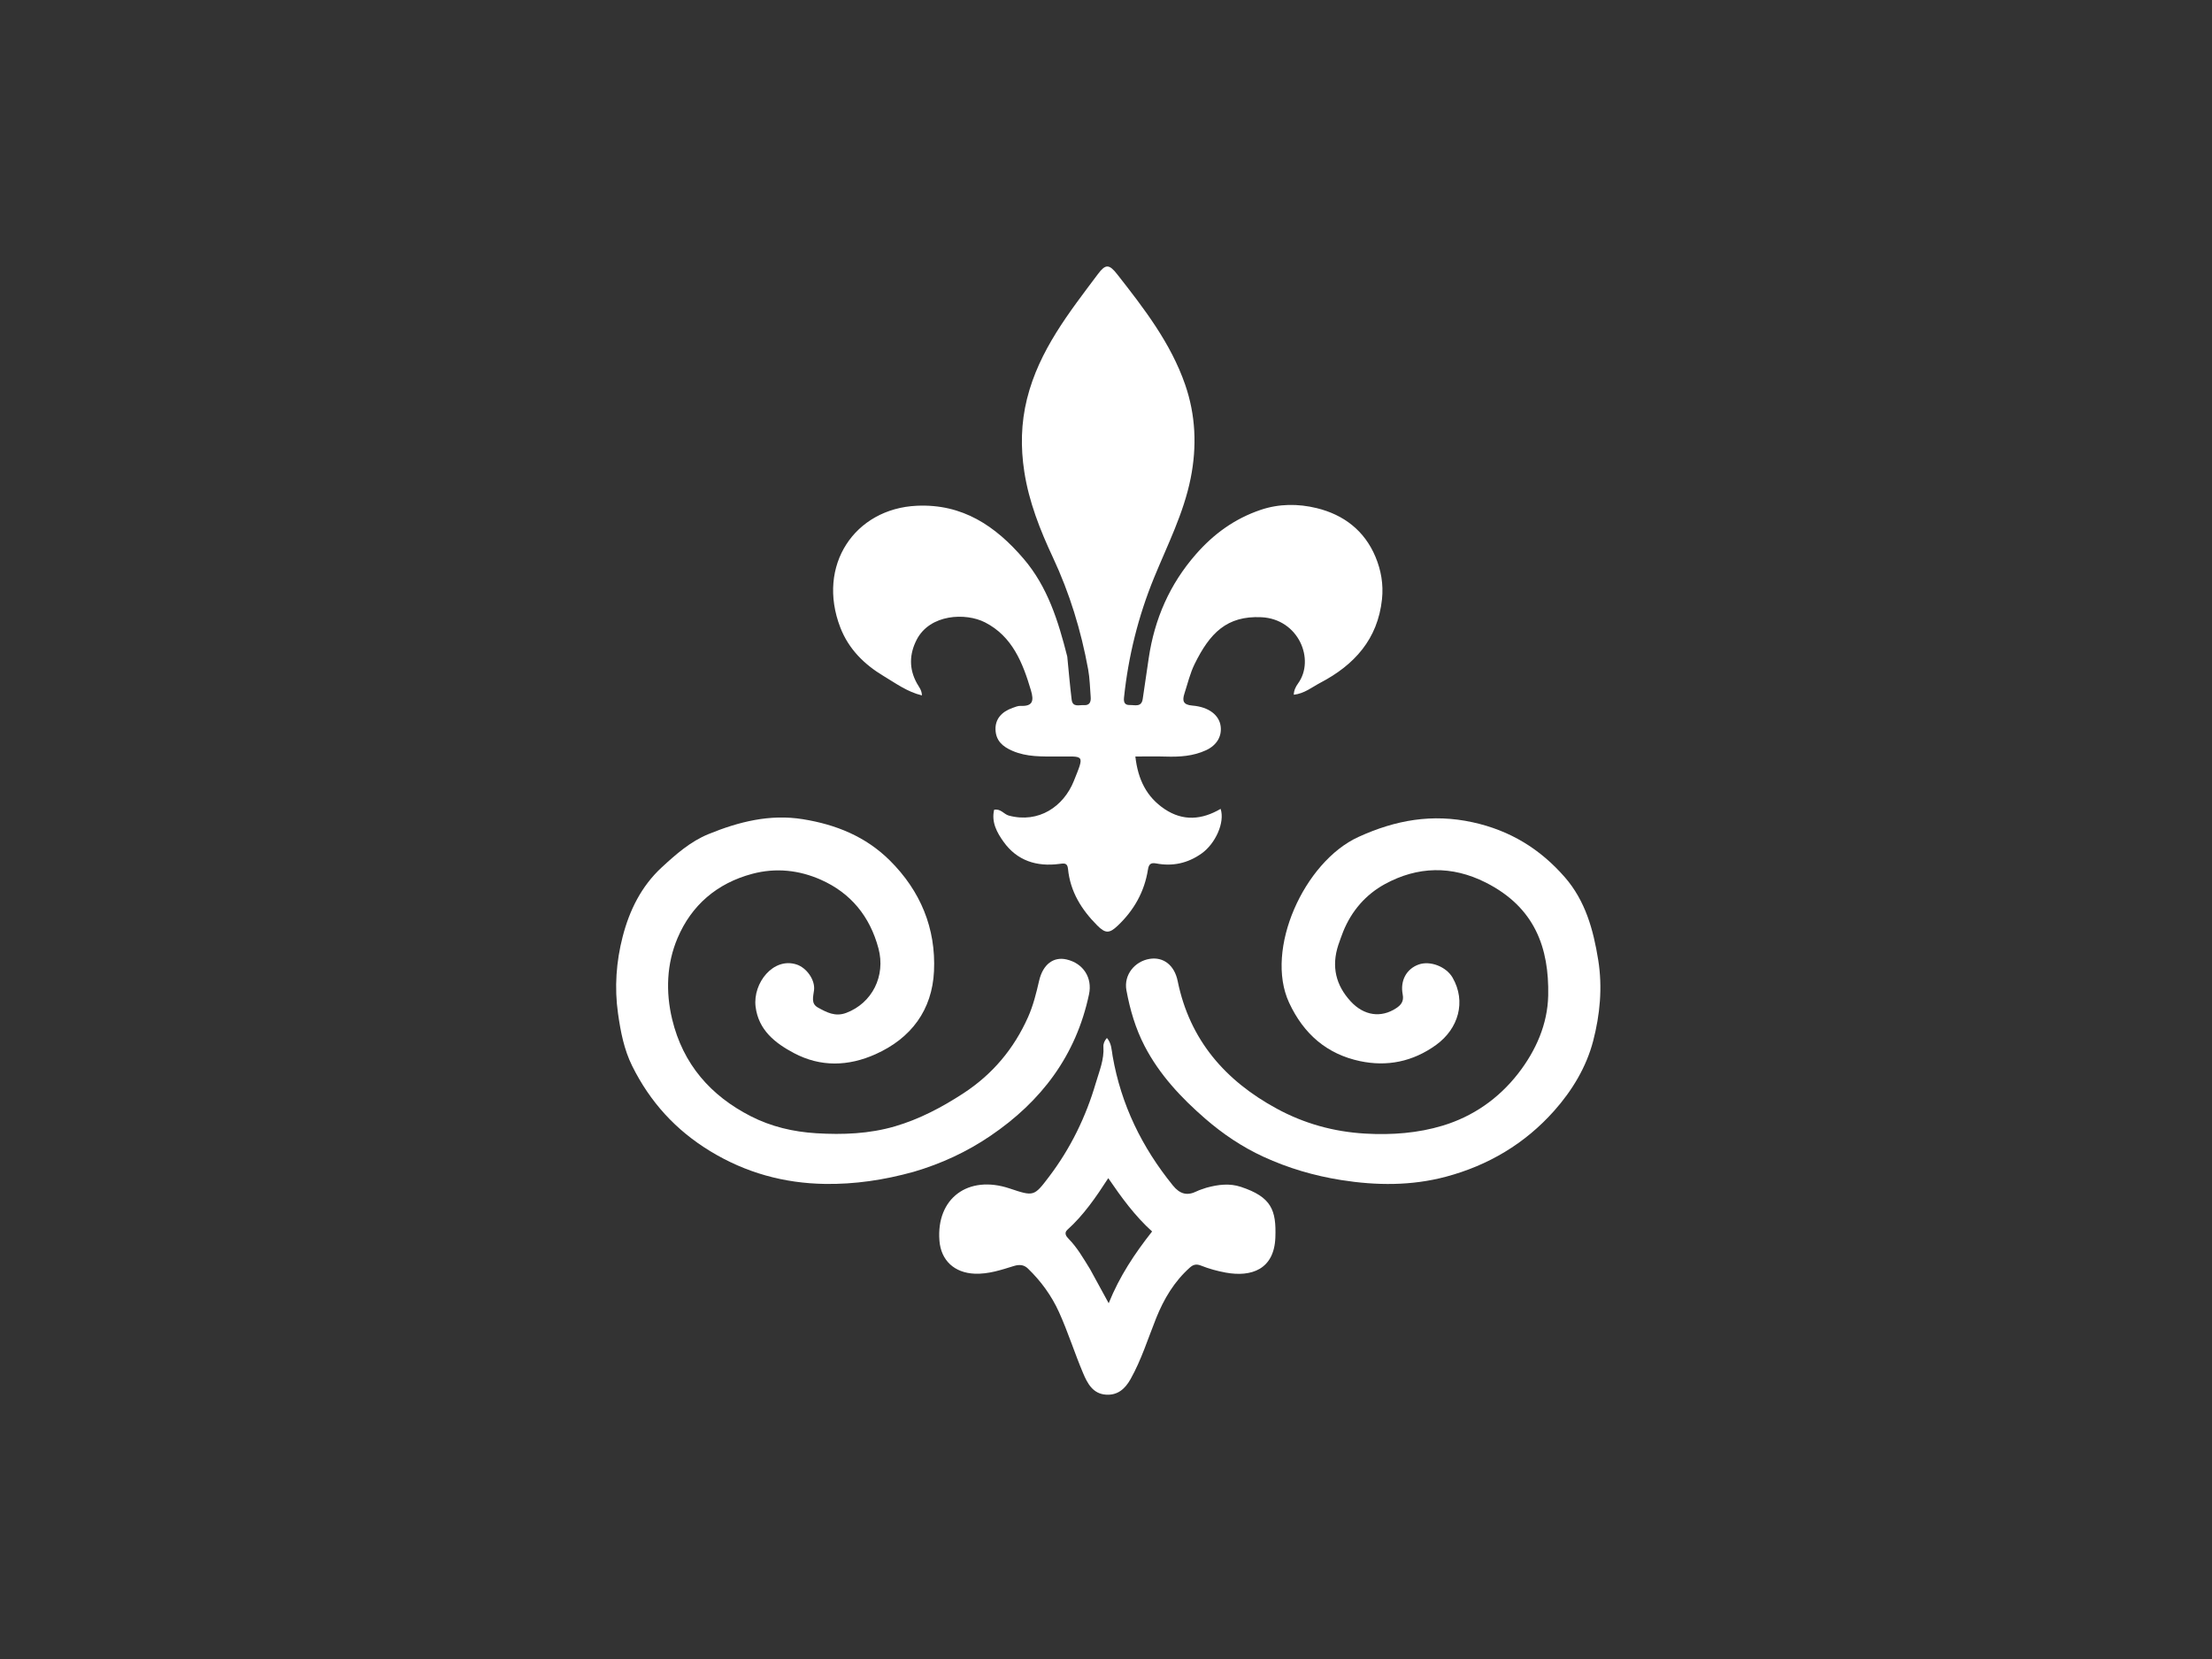
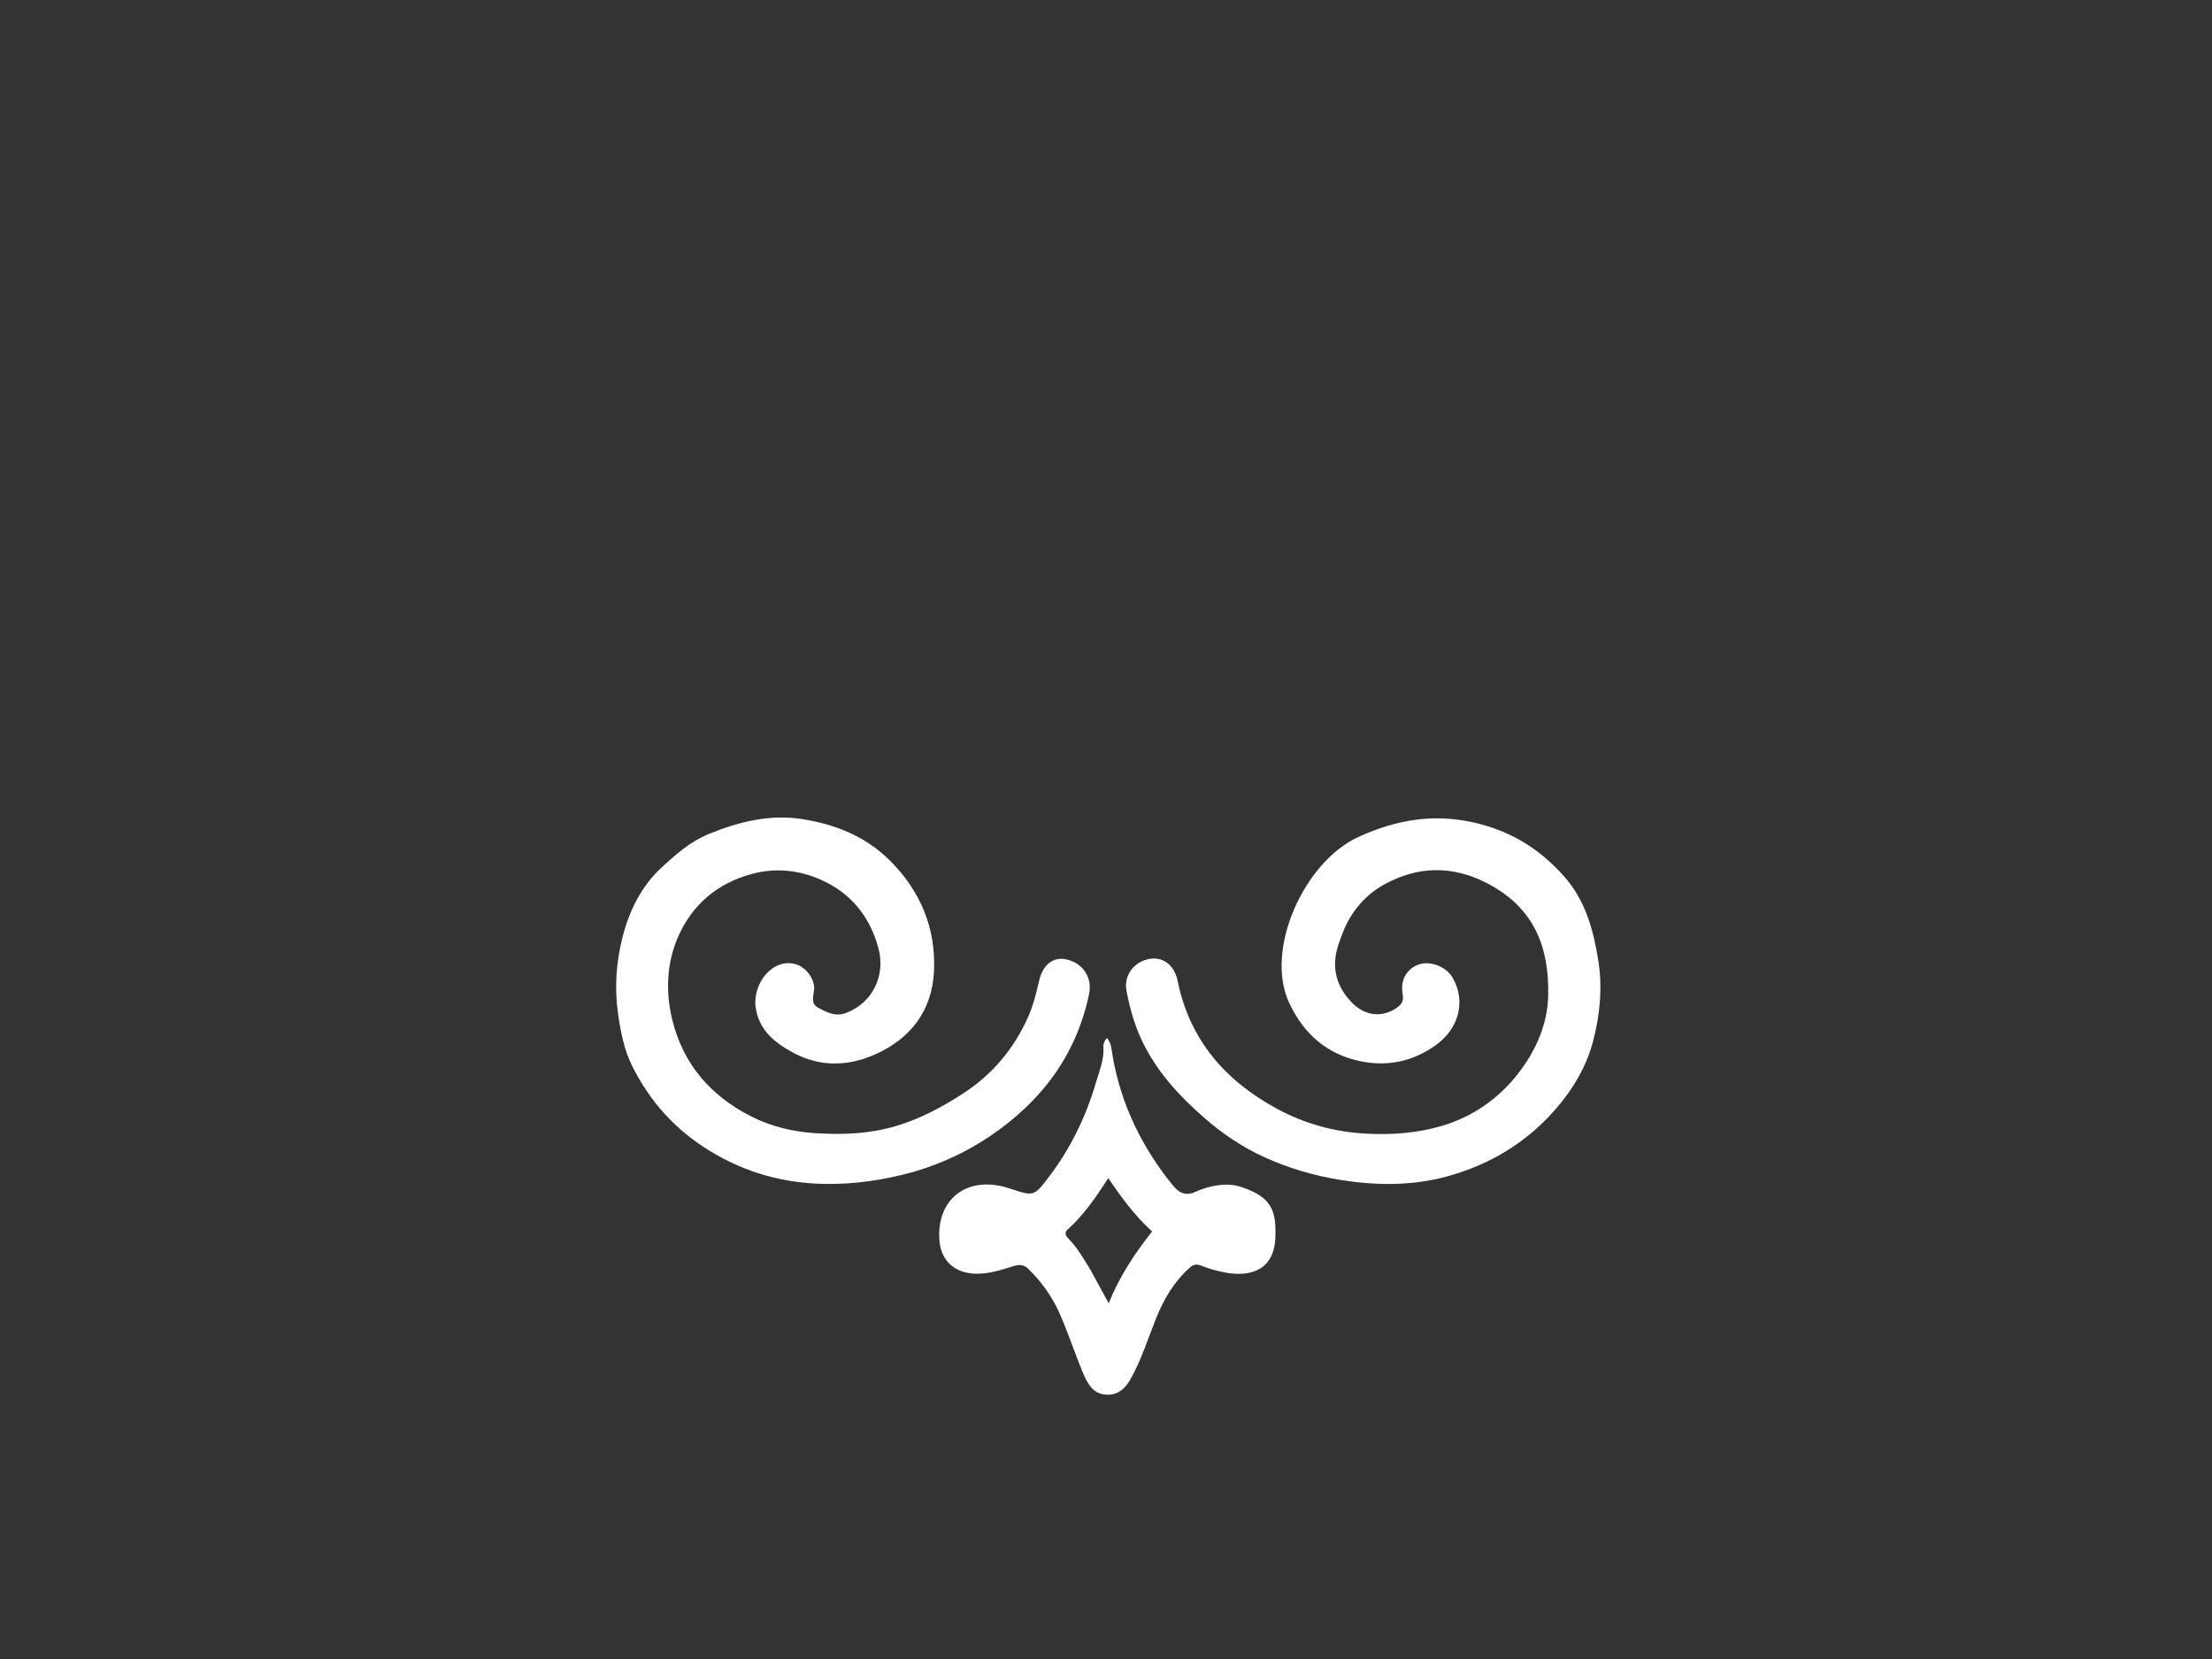
<svg xmlns="http://www.w3.org/2000/svg" xml:space="preserve" style="enable-background:new 0 0 1728 1296;" viewBox="0 0 1728 1296" height="1296px" width="1728px" y="0px" x="0px" id="Ebene_1" version="1.1">
  <rect x="0" y="0" width="1728" height="1296" fill="#333333" stroke="none" />
  <style type="text/css">
	.st0{fill:#FFFFFF;}
</style>
  <g>
-     <path d="M833.74,512.9c1.14,11.7,2.1,22.7,3.43,33.65c0.76,6.29,5.97,4.02,9.63,4.29c4.41,0.32,5.54-2.57,5.24-6.31   c-0.58-7.25-0.7-14.59-2-21.71c-5.53-30.23-14.42-59.37-27.5-87.32c-10.02-21.4-18.76-43.52-22.37-67.04   c-2.92-18.96-2.6-37.92,2.13-56.93c9.41-37.8,32.85-67.36,55.43-97.48c5.91-7.88,8.73-7.8,15,0.19   c20.93,26.7,41.81,53.66,53.07,86.15c8.24,23.76,9.32,48.38,4.32,73.3c-5.51,27.46-18.18,52.16-28.63,77.73   c-12.29,30.06-20.04,61.23-23.43,93.52c-0.4,3.82,0.69,5.92,4.51,5.82c3.97-0.1,9.15,1.95,10.12-4.78   c1.53-10.66,3.12-21.31,4.7-31.97c4.53-30.51,16.35-57.58,36.79-80.97c13.97-15.99,30.41-27.88,50.53-34.7   c14.49-4.92,29.44-4.92,43.84-1.41c21.07,5.14,37.37,17.5,45.97,38.09c4.38,10.48,6.31,21.57,5.08,33.13   c-3.32,31.22-21.63,51.32-48.13,65.21c-6.53,3.42-12.44,8.45-20.77,9.37c0.05-3.46,1.58-6.4,3.33-8.81   c13.5-18.67,0.4-50.4-28.7-51.75c-27-1.25-40.23,12.42-52.15,36.68c-3.52,7.17-5.38,15.17-7.87,22.84   c-1.81,5.57-1.28,8.91,6.14,9.51c13.07,1.06,21.1,7.6,22.14,16.3c0.96,8.02-3.3,14.82-11.41,18.57   c-10.1,4.68-20.76,5.32-31.65,4.97c-7.47-0.24-14.95-0.05-23.59-0.05c2.02,18.01,8.77,31.61,22.82,41.04   c14.46,9.71,29.23,8.4,43.78-0.14c3.52,10.69-4.17,27.37-15.06,35c-10.78,7.56-22.51,10.05-35.23,7.64   c-4.43-0.84-5.83,0.75-6.46,4.7c-2.74,17.39-10.89,31.83-23.64,43.92c-6.51,6.17-9.61,6.22-16.01-0.21   c-12.3-12.35-21.1-26.45-22.82-44.21c-0.48-4.91-3.21-4.31-6.84-3.83c-17.59,2.31-32.88-2.48-43.44-17.21   c-5.14-7.16-9.74-15.38-7.41-25.14c5.31-0.89,7.54,3.54,11.5,4.6c23.3,6.19,42.74-7.09,50.72-26.98   c8.67-21.59,8.33-19.08-13.03-19.17c-11.85-0.05-23.62,0.47-34.99-4.47c-7.66-3.33-12.8-7.88-13.14-16.49   c-0.31-8.01,4.46-13.93,13.38-17.05c2.03-0.71,4.2-1.66,6.25-1.56c9.63,0.47,10.42-4.1,8.06-12.06   c-6.39-21.6-14.54-42.24-35.88-53.16c-15.1-7.73-43.13-6.56-53.45,13.64c-5.73,11.22-6.01,22.67,0.22,33.93   c1.54,2.78,3.81,5.22,3.95,9.47c-11.4-2.7-20.51-9.48-29.88-15.08c-14.99-8.97-27.32-20.99-33.86-37.9   c-18.76-48.48,11.18-92.96,59.77-95.17c35.63-1.62,61.4,15.72,83.4,41.41C818.42,458.45,826.66,485.01,833.74,512.9z" class="st0" />
    <path d="M713.66,915.44c-23.06,6.39-46.01,9.79-69.18,9.43c-31.91-0.49-61.72-8.61-89.52-25.5   c-27.13-16.48-47.12-38.53-61.08-66.6c-6.43-12.93-9.07-26.88-11.09-41.03c-2.9-20.33-1.4-40.59,3.66-60.16   c5.27-20.41,14.55-39.29,30.5-54.01c11.07-10.21,22.4-20.21,36.5-25.97c23.63-9.64,47.84-15.82,73.79-11.64   c25.82,4.16,49.05,13.54,67.86,32.21c23.98,23.79,36.1,53.1,34.53,86.48c-1.42,30.29-17.74,52.39-45.7,64.9   c-21.22,9.5-42.86,10.13-63.64-0.85c-14.72-7.77-27.79-17.98-30.04-36.33c-2.25-18.35,13.82-38.87,32.06-32.91   c7.72,2.52,14.54,11.95,13.61,19.98c-0.6,5.14-2.59,10.56,3.06,13.66c6.76,3.7,13.45,7.41,22.08,4.16   c20.28-7.64,30.93-28.85,25.19-50.35c-6.68-25-21.56-43.24-44.92-53.63c-17.03-7.57-35.19-9.58-53.69-4.65   c-27.54,7.34-47.43,24.48-58.33,50.13c-8.53,20.08-9.41,41.98-4.22,63.53c8.42,34.97,29.97,59.65,61.44,75.71   c15.87,8.1,33.02,12.16,51.05,13.27c20.88,1.28,41.52,0.46,61.52-5.38c19.14-5.6,36.74-14.88,53.52-25.83   c22.78-14.87,39.42-34.74,50.44-59.41c4.05-9.07,6.44-18.72,8.67-28.43c2.97-12.94,11.28-19.04,21.43-16.71   c13.17,3.03,20.3,14.36,17.58,27.2c-10.12,47.82-37.16,83.61-77.13,110.68C755.23,899.86,735.49,909.03,713.66,915.44z" class="st0" />
    <path d="M1045.51,738.14c-5.62,17.06-1.84,31.61,9.58,44.06c10.42,11.35,23.8,13.16,35.61,5.39   c3.65-2.4,6.15-5.27,5.09-10.69c-2.15-10.94,3.03-20.01,12.36-23.39c9.02-3.28,21.64,1.58,26.62,10.24   c10.71,18.65,4.61,39.83-12.82,52.48c-18.37,13.32-38.62,17.16-59.58,12.7c-25.62-5.45-43.91-20.97-55.36-45.7   c-19.23-41.53,11.79-110.09,54.25-129.44c28.95-13.2,57.57-18.34,89.16-11.44c29.21,6.38,52.62,20.75,71.9,42.8   c16.16,18.49,22.39,41.1,26.19,64.73c3.45,21.46,1.39,42.82-3.95,63.33c-5.3,20.35-16.32,38.61-30.39,54.47   c-22.9,25.81-51.67,42.79-84.7,51.58c-26.78,7.12-54.14,6.96-81.72,2.59c-21.19-3.35-41.38-9.31-60.66-18.16   c-16.61-7.62-31.83-17.86-45.69-29.9c-18.78-16.31-35.63-34.29-47.23-56.61c-7.13-13.73-11.44-28.52-14.21-43.56   c-2.22-12.04,6.45-22.64,18.1-24.55c10.61-1.74,19.37,4.71,21.95,17.38c9.38,46.08,37.29,77.86,77.4,99.63   c21.37,11.6,44.36,18.05,69.13,19.48c20.76,1.19,41.23-0.38,60.55-6.24c23.38-7.09,43.49-20.89,58.92-40.75   c13.98-18,22.95-38.64,23.43-60.79c0.79-37.21-10.32-68.94-48.8-88.36c-26.51-13.38-53.26-12.76-78.91,1.3   c-14.79,8.1-25.89,20.87-32.41,36.94C1048,730.89,1046.92,734.23,1045.51,738.14z" class="st0" />
    <path d="M942.45,927.84c9.36-2.56,18.18-3.57,26.92-0.67c23.88,7.92,27.75,18.11,26.93,39.63   c-0.95,24.89-18.77,31.01-38.75,27.35c-6.58-1.2-13.16-3.01-19.36-5.48c-3.73-1.49-6.14-0.73-8.69,1.55   c-12.23,10.93-20.32,24.5-26.39,39.68c-6.36,15.91-11.46,32.36-19.9,47.41c-4.27,7.61-10.05,12.81-19.24,12.19   c-10.3-0.69-14.5-8.87-17.84-16.75c-6.69-15.79-11.82-32.25-18.9-47.85c-5.77-12.72-14.08-24.15-24.22-33.92   c-2.78-2.68-6.11-3.48-10.92-2.01c-9.92,3.05-19.9,6.48-30.75,6.02c-15.63-0.66-26.27-10.2-27.47-25.86   c-2.53-33,22.4-51.54,54.77-40.74c19.03,6.35,19.09,6.39,30.99-9.32c16.7-22.04,28.67-46.65,36.4-73.02   c2.66-9.08,6.63-18.31,5.95-28.32c-0.17-2.41,0.83-4.73,2.73-6.89c3.66,4.17,3.65,9.48,4.48,14.24   c6.61,37.94,22.9,71.21,47.04,100.98c5.5,6.78,11.18,8.33,18.77,4.51C937.15,929.5,939.54,928.89,942.45,927.84z M851.59,991.52   c4.65,8.51,9.3,17.03,14.51,26.56c8.51-21.12,20.34-38.83,33.91-56.06c-13.43-12.14-23.77-26.34-34.24-41.65   c-9.73,15.05-19.28,28.92-31.91,40.29c-2.79,2.51-1.04,5.09,0.88,7.03C841.39,974.44,846.08,982.59,851.59,991.52z" class="st0" />
  </g>
</svg>